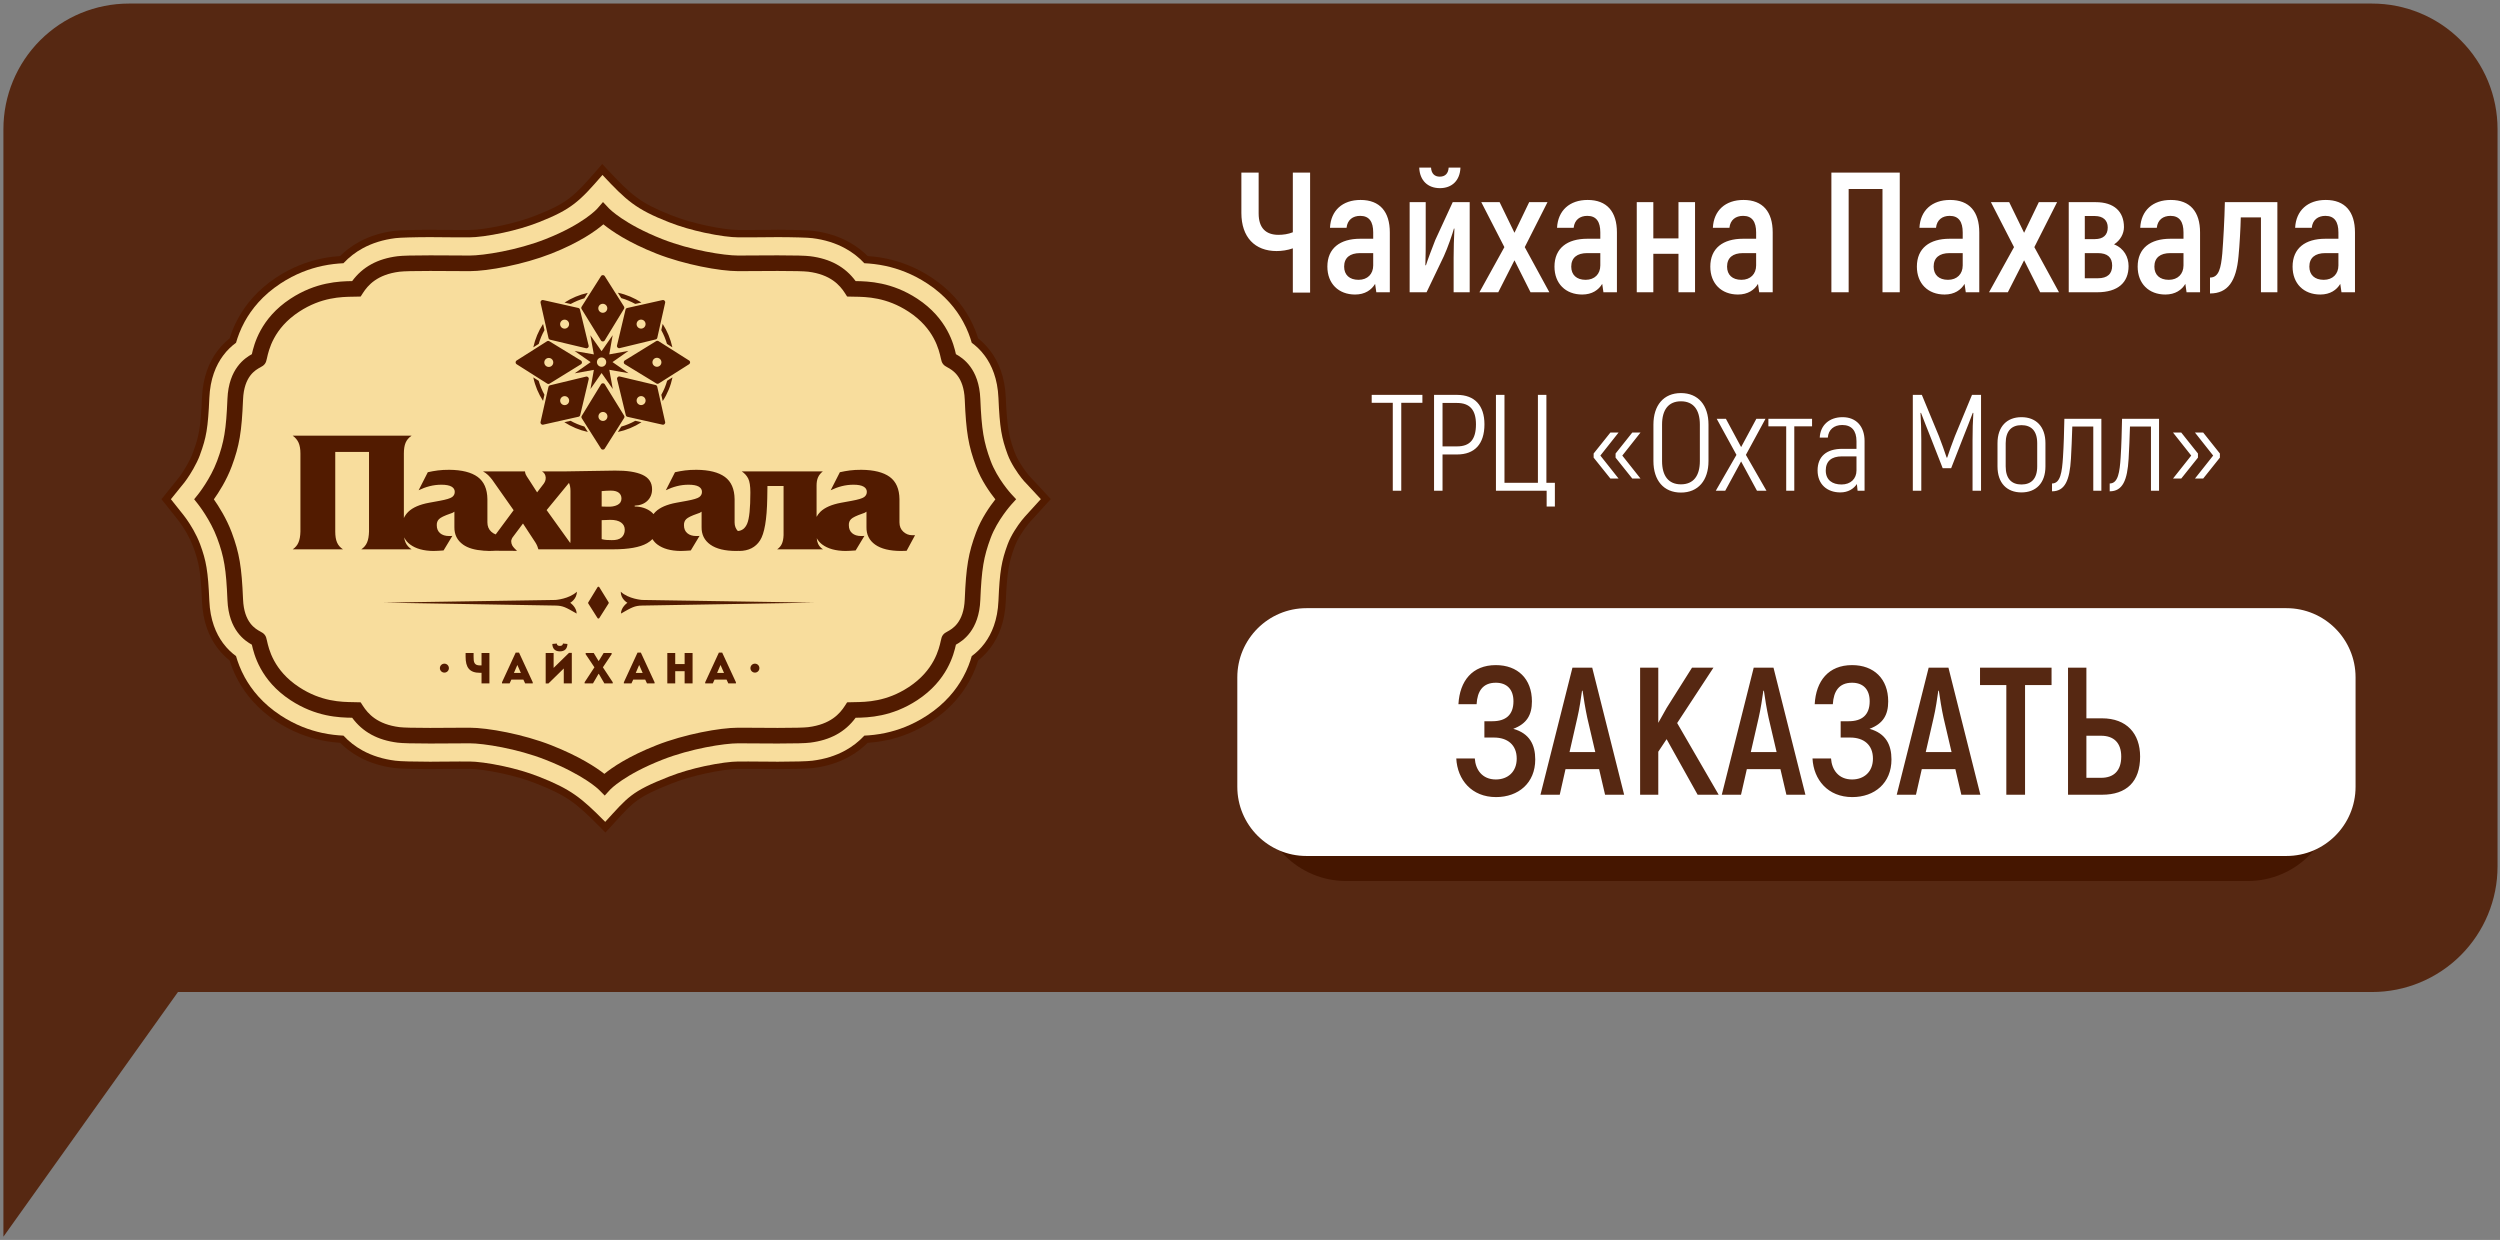
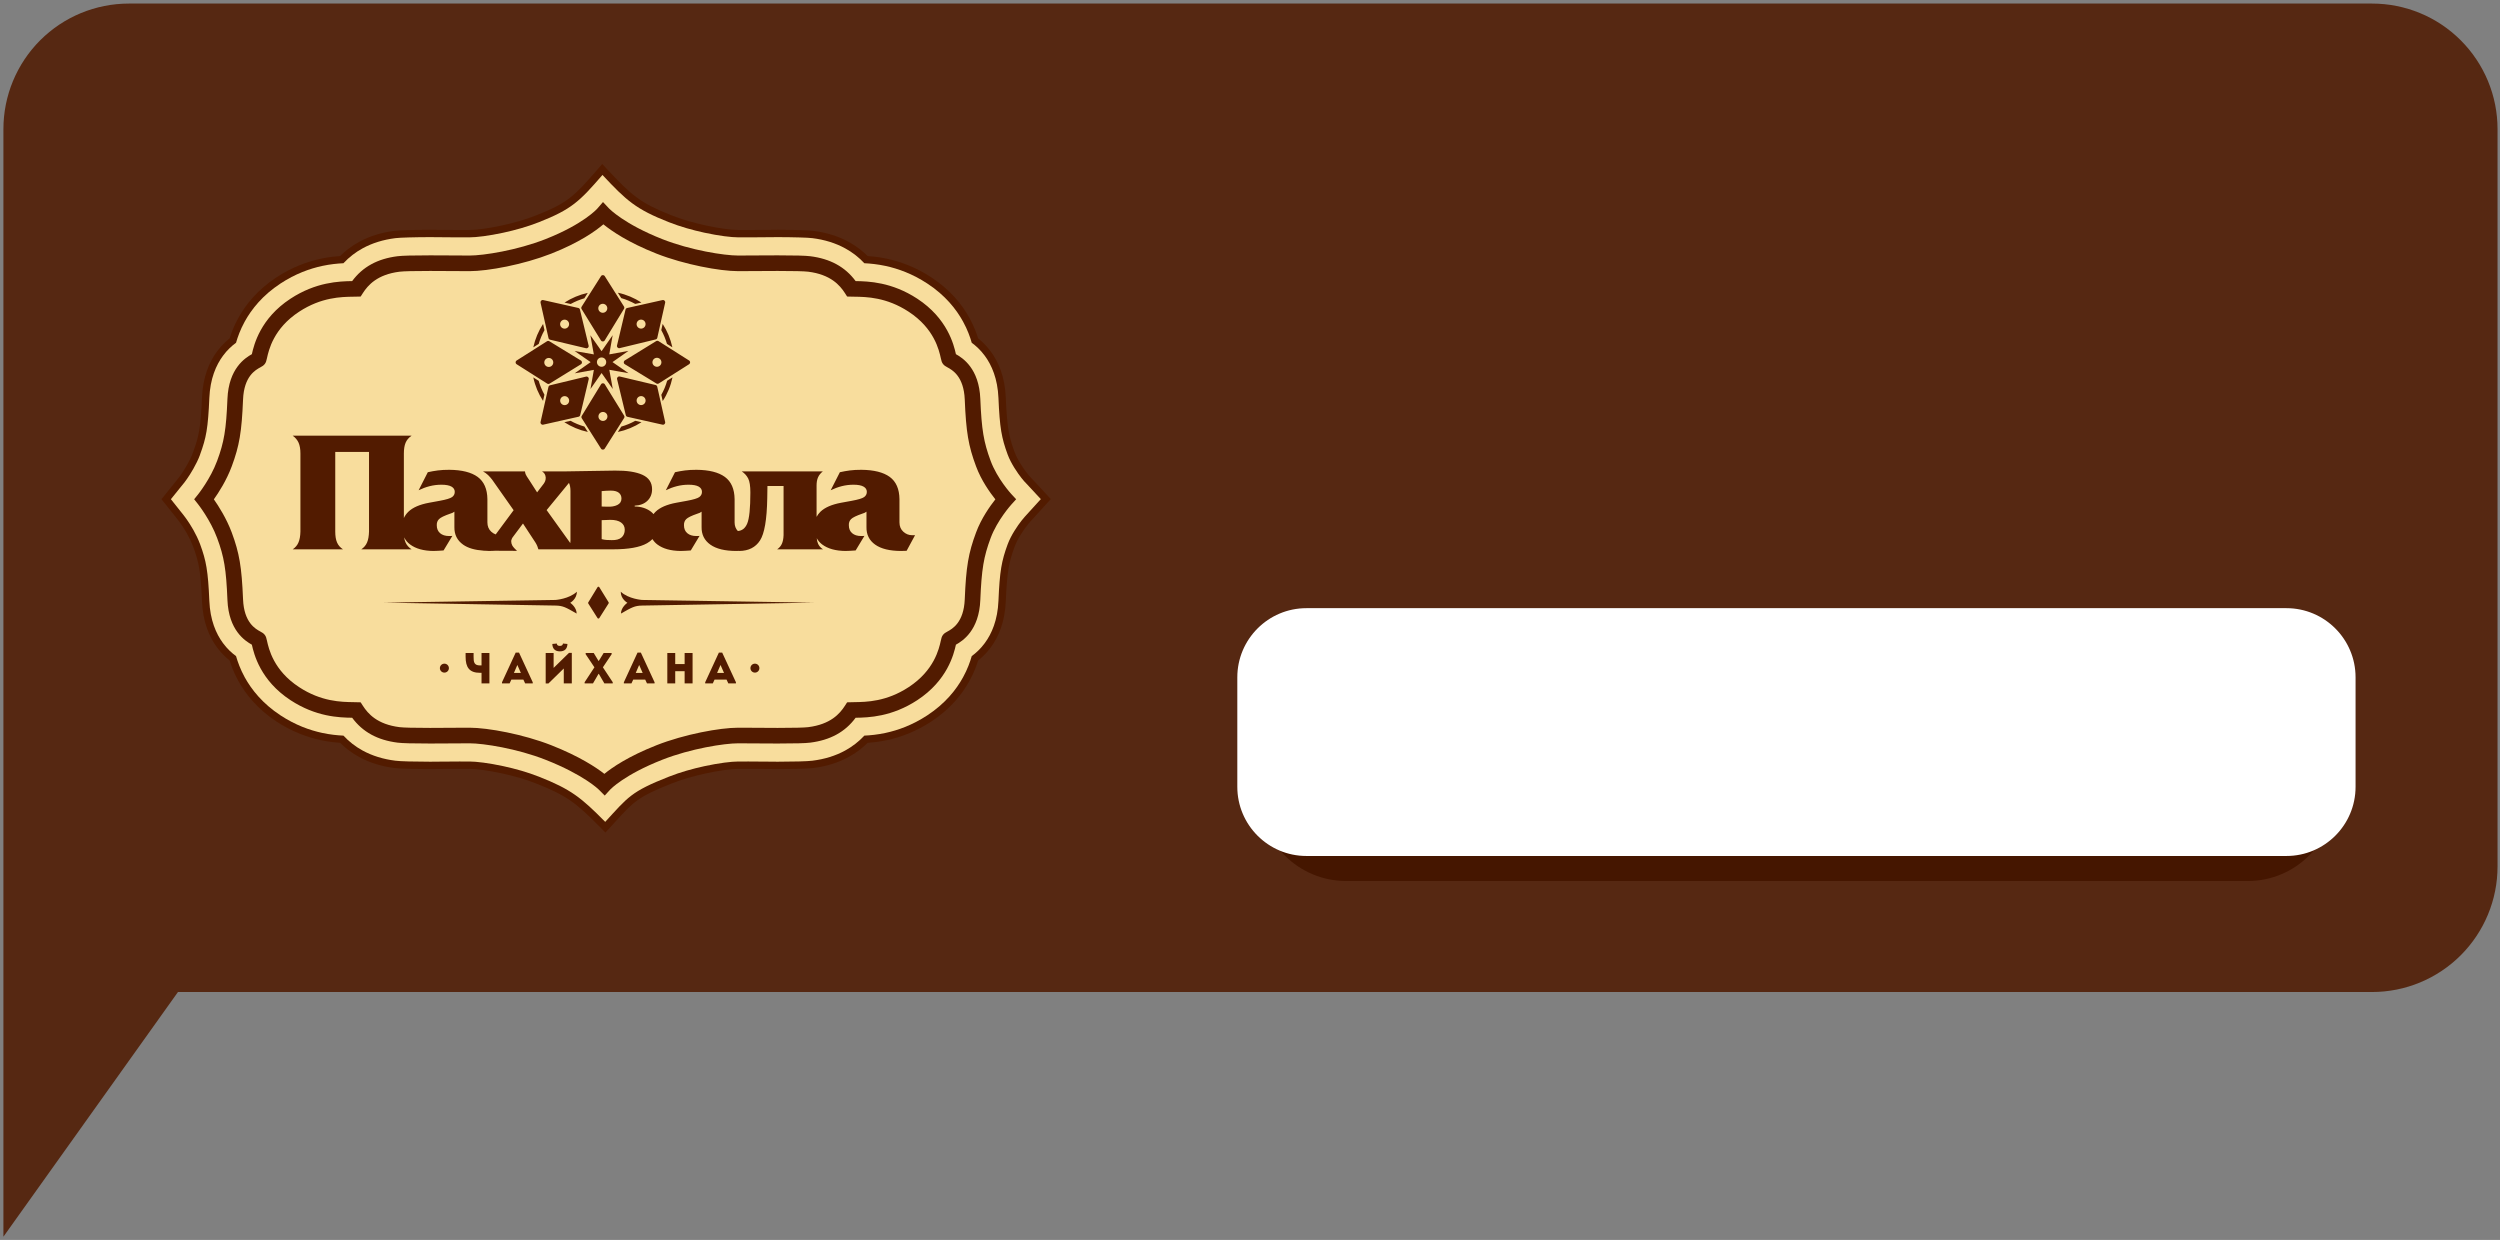
<svg xmlns="http://www.w3.org/2000/svg" xmlns:ns1="http://www.serif.com/" width="100%" height="100%" viewBox="0 0 498 247" xml:space="preserve" style="fill-rule:evenodd;clip-rule:evenodd;stroke-linejoin:round;stroke-miterlimit:2;">
  <rect x="0" y="0" width="498" height="247" fill="#808080" stroke="none" />
  <g transform="matrix(1,0,0,1,-1028,-1171)">
    <g id="_5_1" ns1:id="5_1" transform="matrix(1,0,0,1,867.301,1106.22)">
      <g transform="matrix(1,0,0,1,-867.301,-1143.04)">
        <g id="BG">
          <path d="M1028.68,1233.53C1028.68,1226.9 1031.32,1220.54 1036,1215.85C1040.69,1211.16 1047.05,1208.53 1053.68,1208.53L1500.51,1208.53C1507.14,1208.53 1513.5,1211.16 1518.18,1215.85C1522.87,1220.54 1525.51,1226.9 1525.51,1233.53L1525.51,1380.43C1525.51,1387.06 1522.87,1393.42 1518.18,1398.11C1513.5,1402.79 1507.14,1405.43 1500.51,1405.43L1063.45,1405.43L1028.68,1454.17L1028.68,1233.53Z" style="fill:rgb(86,40,18);" />
        </g>
      </g>
      <g id="Слой-1" ns1:id="Слой 1" transform="matrix(0.431,0,0,0.431,178.491,94.53)">
        <g transform="matrix(1,0,0,1,269.081,292.028)">
          <path d="M0,-261.532C2.437,-260.578 4.972,-259.722 7.499,-258.974C10.292,-258.154 13.146,-257.432 15.925,-256.834C19.072,-256.155 21.953,-255.647 24.387,-255.316C27.046,-254.944 29.271,-254.764 30.805,-254.764C34.824,-254.764 35.449,-254.757 35.62,-254.746L35.66,-254.746L35.687,-254.764L35.703,-254.764L35.703,-254.746L37.414,-254.761L38.055,-254.764C40.729,-254.786 43.312,-254.801 45.285,-254.821C48.167,-254.844 47.874,-254.864 49.066,-254.864C50.097,-254.864 51.76,-254.846 54.064,-254.817C55.759,-254.793 57.405,-254.761 59.03,-254.714C60.654,-254.669 61.929,-254.622 62.867,-254.579C64.037,-254.504 64.907,-254.442 65.506,-254.363C68.514,-253.997 71.378,-253.38 74.118,-252.525C76.859,-251.682 79.452,-250.594 81.874,-249.259C83.717,-248.253 85.449,-247.12 87.057,-245.878C88.329,-244.894 89.516,-243.839 90.649,-242.712C91.76,-242.636 92.925,-242.539 94.087,-242.397C95.813,-242.191 97.664,-241.897 99.614,-241.469C102.681,-240.815 105.965,-239.852 109.411,-238.467C112.867,-237.069 116.438,-235.257 120.059,-232.874C124.477,-229.979 128.052,-226.814 130.938,-223.611C133.832,-220.399 136.036,-217.145 137.729,-214.07C138.829,-212.053 139.711,-210.136 140.408,-208.39C140.935,-207.055 141.364,-205.807 141.716,-204.656C142.502,-204.048 143.305,-203.349 144.097,-202.569C145.241,-201.466 146.407,-200.173 147.523,-198.649C149.312,-196.237 150.963,-193.285 152.229,-189.706C153.456,-186.191 154.307,-182.052 154.503,-177.195C154.622,-174.007 154.791,-171.213 155.005,-168.595C155.206,-166.141 155.453,-164.078 155.753,-162.231C156.052,-160.46 156.414,-158.848 156.859,-157.249C157.327,-155.596 157.874,-153.95 158.551,-152.137L158.563,-152.137C158.893,-151.226 159.293,-150.36 159.709,-149.531C160.205,-148.546 160.782,-147.555 161.373,-146.602C162.151,-145.348 162.885,-144.278 163.525,-143.416C164.284,-142.369 164.869,-141.647 165.218,-141.235L165.258,-141.215L165.661,-140.771L167.921,-138.347L173.175,-132.685L175.29,-130.39L173.194,-128.077L168.005,-122.365L165.777,-119.919L165.702,-119.835C165.686,-119.812 164.781,-118.813 163.513,-117.077C162.835,-116.149 162.094,-115.071 161.383,-113.917C160.791,-112.98 160.226,-111.991 159.729,-110.985C159.293,-110.11 158.889,-109.218 158.551,-108.313C157.874,-106.505 157.327,-104.845 156.859,-103.204L156.859,-103.198C156.414,-101.577 156.052,-99.967 155.753,-98.217C155.453,-96.377 155.206,-94.309 155.005,-91.85C154.791,-89.243 154.622,-86.447 154.503,-83.261C154.307,-78.398 153.456,-74.26 152.229,-70.735C150.963,-67.16 149.312,-64.219 147.523,-61.795C146.407,-60.277 145.241,-58.981 144.097,-57.882C143.283,-57.081 142.481,-56.392 141.712,-55.784C141.364,-54.637 140.928,-53.39 140.408,-52.064C139.711,-50.316 138.829,-48.403 137.729,-46.379C136.036,-43.312 133.832,-40.052 130.938,-36.847C128.052,-33.637 124.477,-30.468 120.059,-27.57C116.438,-25.197 112.867,-23.376 109.411,-21.986C105.965,-20.593 102.681,-19.634 99.614,-18.973C97.648,-18.559 95.813,-18.26 94.087,-18.054C92.925,-17.918 91.76,-17.814 90.653,-17.734C89.505,-16.595 88.317,-15.544 87.07,-14.577C85.486,-13.344 83.755,-12.213 81.874,-11.189C79.452,-9.853 76.859,-8.765 74.126,-7.923C71.378,-7.072 68.514,-6.454 65.506,-6.089C64.91,-6.011 64.037,-5.946 62.86,-5.872C61.901,-5.824 60.622,-5.777 59.03,-5.731C57.397,-5.697 55.743,-5.653 54.046,-5.639C51.729,-5.608 50.065,-5.592 49.066,-5.592C48.602,-5.592 48.133,-5.592 47.305,-5.612C46.827,-5.628 46.08,-5.639 43.061,-5.653C41.452,-5.666 39.88,-5.675 38.384,-5.688L37.414,-5.697L35.55,-5.709L35.391,-5.709C35.096,-5.706 34.183,-5.688 30.805,-5.688C29.271,-5.688 27.046,-5.505 24.387,-5.139C21.953,-4.803 19.072,-4.302 15.925,-3.617C13.146,-3.014 10.275,-2.3 7.486,-1.476C4.972,-0.727 2.437,0.127 0,1.089C-15.409,7.153 -17.713,9.675 -25.732,18.469C-26.412,19.224 -27.147,20.021 -28.136,21.103L-30.566,23.73L-33.07,21.181C-38.495,15.697 -42.343,12.037 -46.533,9.103C-50.705,6.205 -55.383,3.896 -62.5,1.089C-64.944,0.127 -67.474,-0.727 -69.986,-1.476C-72.784,-2.3 -75.653,-3.009 -78.422,-3.617C-81.587,-4.302 -84.461,-4.803 -86.898,-5.139C-89.557,-5.505 -91.786,-5.688 -93.312,-5.688C-96.72,-5.688 -97.601,-5.706 -97.888,-5.709L-98.042,-5.709L-99.919,-5.697L-100.897,-5.688C-102.394,-5.675 -103.963,-5.666 -105.574,-5.653C-108.604,-5.639 -109.335,-5.628 -109.82,-5.612C-110.653,-5.592 -111.115,-5.592 -111.579,-5.592C-112.578,-5.592 -114.244,-5.608 -116.562,-5.639C-118.253,-5.653 -119.906,-5.697 -121.541,-5.731C-123.131,-5.777 -124.401,-5.824 -125.362,-5.872C-126.545,-5.946 -127.419,-6.011 -128.009,-6.089C-131.016,-6.454 -133.893,-7.072 -136.632,-7.923C-139.374,-8.765 -141.956,-9.853 -144.391,-11.189C-146.23,-12.192 -147.962,-13.329 -149.566,-14.577C-150.841,-15.56 -152.024,-16.613 -153.159,-17.734C-154.267,-17.814 -155.434,-17.918 -156.602,-18.054C-158.32,-18.26 -160.172,-18.559 -162.124,-18.973C-165.19,-19.634 -168.489,-20.593 -171.923,-21.986C-175.383,-23.376 -178.963,-25.197 -182.565,-27.57C-186.988,-30.468 -190.563,-33.637 -193.447,-36.847C-196.332,-40.052 -198.534,-43.315 -200.231,-46.384C-201.35,-48.403 -202.228,-50.316 -202.918,-52.074C-203.44,-53.402 -203.876,-54.653 -204.224,-55.8C-205.008,-56.41 -205.809,-57.102 -206.612,-57.882C-207.749,-58.981 -208.916,-60.277 -210.035,-61.795C-211.825,-64.219 -213.47,-67.16 -214.728,-70.735C-215.964,-74.26 -216.809,-78.398 -217.016,-83.261C-217.147,-86.469 -217.304,-89.269 -217.523,-91.868C-217.716,-94.303 -217.96,-96.362 -218.269,-98.217C-218.558,-99.996 -218.918,-101.608 -219.374,-103.204C-219.838,-104.855 -220.38,-106.505 -221.05,-108.313C-221.42,-109.291 -221.847,-110.294 -222.313,-111.29C-222.885,-112.476 -223.43,-113.533 -223.945,-114.451C-224.632,-115.671 -225.331,-116.78 -225.956,-117.732C-227.121,-119.495 -228.044,-120.68 -228.064,-120.704L-229.858,-122.958L-234.03,-128.214L-235.734,-130.341L-234.022,-132.458L-229.812,-137.688L-228.002,-139.94L-227.515,-140.557C-227.302,-140.837 -227.03,-141.213 -226.703,-141.678C-225.973,-142.749 -224.982,-144.259 -223.937,-146.111C-223.405,-147.028 -222.885,-148.019 -222.382,-149.05C-222.125,-149.583 -221.884,-150.119 -221.652,-150.651L-221.102,-152.137C-220.38,-154.065 -219.808,-155.766 -219.37,-157.338C-218.907,-158.956 -218.546,-160.553 -218.269,-162.231C-217.96,-164.082 -217.716,-166.149 -217.523,-168.589C-217.304,-171.19 -217.147,-173.987 -217.016,-177.195C-216.809,-182.052 -215.964,-186.195 -214.728,-189.713C-213.47,-193.299 -211.825,-196.243 -210.035,-198.649C-208.916,-200.173 -207.749,-201.473 -206.612,-202.569C-205.809,-203.349 -205.008,-204.048 -204.224,-204.656C-203.876,-205.802 -203.44,-207.055 -202.918,-208.384C-202.228,-210.136 -201.35,-212.046 -200.231,-214.07C-198.534,-217.145 -196.332,-220.399 -193.447,-223.611C-190.563,-226.814 -186.988,-229.979 -182.565,-232.874C-178.963,-235.257 -175.383,-237.069 -171.923,-238.467C-168.48,-239.852 -165.19,-240.815 -162.124,-241.469C-160.172,-241.897 -158.32,-242.191 -156.602,-242.397C-155.434,-242.539 -154.267,-242.636 -153.159,-242.712C-152.024,-243.839 -150.841,-244.894 -149.566,-245.878C-147.962,-247.12 -146.23,-248.253 -144.391,-249.259C-141.962,-250.594 -139.374,-251.682 -136.632,-252.525C-133.893,-253.38 -131.016,-253.997 -128.009,-254.363C-127.413,-254.442 -126.545,-254.511 -125.381,-254.579C-124.433,-254.622 -123.15,-254.669 -121.541,-254.714C-119.911,-254.761 -118.264,-254.793 -116.566,-254.817C-114.268,-254.846 -112.607,-254.864 -111.577,-254.864C-110.395,-254.864 -110.675,-254.844 -107.8,-254.821C-105.824,-254.801 -103.244,-254.786 -100.569,-254.764L-99.919,-254.761L-98.209,-254.746L-98.209,-254.764L-98.183,-254.764L-98.168,-254.746L-98.109,-254.746C-97.965,-254.757 -97.304,-254.764 -93.312,-254.764C-91.786,-254.764 -89.557,-254.944 -86.885,-255.316C-84.451,-255.647 -81.58,-256.155 -78.422,-256.834C-75.653,-257.432 -72.784,-258.154 -70.001,-258.974C-67.474,-259.722 -64.944,-260.578 -62.5,-261.532C-55.244,-264.391 -50.795,-266.672 -46.967,-269.626C-43.089,-272.623 -39.644,-276.469 -34.488,-282.421L-32.021,-285.262L-29.439,-282.512C-24.025,-276.729 -20.283,-272.887 -16.098,-269.81C-11.988,-266.783 -7.316,-264.421 0,-261.532M5.571,-252.45C2.829,-253.262 0.112,-254.173 -2.474,-255.196C-10.385,-258.305 -15.492,-260.919 -20.126,-264.329C-23.968,-267.161 -27.41,-270.497 -31.813,-275.134C-35.958,-270.421 -39.138,-267.079 -42.808,-264.24C-47.218,-260.836 -52.151,-258.295 -60.029,-255.196C-62.616,-254.173 -65.341,-253.262 -68.071,-252.45C-71.13,-251.545 -74.14,-250.795 -76.997,-250.173C-80.197,-249.476 -83.269,-248.95 -85.986,-248.578C-89.036,-248.155 -91.57,-247.946 -93.312,-247.946C-98.221,-247.946 -97.914,-247.952 -97.958,-247.952L-98.183,-247.952L-98.183,-247.944L-98.209,-247.944L-98.221,-247.952L-99.947,-247.964L-100.596,-247.964C-103.46,-247.989 -105.941,-248.011 -107.862,-248.025C-108.875,-248.038 -109.52,-248.038 -111.577,-248.038C-113.862,-248.038 -115.508,-248.038 -116.487,-248.018C-118.078,-248 -119.706,-247.964 -121.378,-247.925C-122.721,-247.89 -123.921,-247.833 -125.01,-247.779C-125.884,-247.725 -126.607,-247.673 -127.187,-247.596C-129.851,-247.274 -132.328,-246.747 -134.63,-246.029C-136.945,-245.315 -139.104,-244.4 -141.143,-243.298C-142.64,-242.467 -144.065,-241.537 -145.404,-240.493C-146.726,-239.469 -147.97,-238.329 -149.132,-237.075L-150.08,-236.067L-151.475,-235.999C-152.746,-235.938 -154.179,-235.821 -155.804,-235.625C-157.359,-235.438 -159.006,-235.18 -160.721,-234.812C-163.435,-234.223 -166.352,-233.375 -169.398,-232.15C-172.414,-230.925 -175.58,-229.31 -178.839,-227.177C-182.738,-224.622 -185.869,-221.854 -188.38,-219.059C-190.902,-216.266 -192.803,-213.448 -194.266,-210.794C-195.209,-209.095 -195.963,-207.43 -196.572,-205.882C-197.186,-204.329 -197.647,-202.925 -197.992,-201.696L-198.319,-200.587L-199.276,-199.885C-200.075,-199.303 -200.952,-198.586 -201.87,-197.703C-202.773,-196.821 -203.693,-195.798 -204.569,-194.606C-205.988,-192.694 -207.303,-190.343 -208.309,-187.475C-209.338,-184.54 -210.056,-181.056 -210.223,-176.924C-210.37,-173.377 -210.528,-170.46 -210.722,-168.052C-210.936,-165.475 -211.2,-163.218 -211.549,-161.114C-211.871,-159.176 -212.282,-157.359 -212.82,-155.505C-213.047,-154.668 -213.298,-153.833 -213.573,-152.994L-213.5,-152.963L-214.69,-149.756C-215.164,-148.479 -215.696,-147.248 -216.263,-146.097C-216.809,-144.937 -217.417,-143.81 -218.021,-142.749C-219.188,-140.712 -220.291,-139.023 -221.117,-137.813C-221.934,-136.631 -222.558,-135.836 -222.672,-135.689L-224.804,-132.991L-224.842,-133.02L-227.021,-130.316L-224.539,-127.193L-222.746,-124.939C-222.721,-124.908 -221.708,-123.626 -220.291,-121.464C-219.597,-120.427 -218.829,-119.184 -218.039,-117.775C-217.372,-116.609 -216.729,-115.397 -216.174,-114.192C-215.649,-113.11 -215.146,-111.928 -214.69,-110.68C-213.937,-108.659 -213.326,-106.838 -212.82,-105.017C-212.295,-103.148 -211.886,-101.313 -211.549,-99.337C-211.2,-97.227 -210.936,-94.974 -210.722,-92.407C-210.528,-89.989 -210.37,-87.07 -210.223,-83.515C-210.056,-79.396 -209.338,-75.916 -208.309,-72.979C-207.303,-70.102 -205.988,-67.758 -204.569,-65.846C-203.693,-64.658 -202.773,-63.624 -201.87,-62.751C-200.952,-61.868 -200.075,-61.152 -199.276,-60.569L-198.319,-59.865L-197.992,-58.753C-197.642,-57.53 -197.186,-56.124 -196.572,-54.572C-195.963,-53.027 -195.209,-51.361 -194.266,-49.657C-192.803,-47.014 -190.902,-44.196 -188.38,-41.396C-185.869,-38.604 -182.738,-35.824 -178.839,-33.274C-175.582,-31.134 -172.414,-29.522 -169.398,-28.3C-166.352,-27.077 -163.435,-26.224 -160.721,-25.637C-159.006,-25.271 -157.359,-25.009 -155.804,-24.825C-154.179,-24.63 -152.746,-24.518 -151.475,-24.459L-150.08,-24.386L-149.132,-23.37C-147.97,-22.121 -146.726,-20.977 -145.404,-19.96C-144.065,-18.909 -142.64,-17.974 -141.143,-17.154C-139.104,-16.042 -136.945,-15.137 -134.63,-14.42C-132.328,-13.706 -129.851,-13.184 -127.187,-12.847C-126.6,-12.777 -125.884,-12.713 -125.026,-12.671C-123.944,-12.615 -122.742,-12.563 -121.378,-12.535C-119.694,-12.479 -118.066,-12.454 -116.479,-12.43C-115.515,-12.416 -113.888,-12.416 -111.579,-12.416C-109.82,-12.416 -109.997,-12.406 -109.927,-12.406C-109.456,-12.416 -108.736,-12.43 -105.596,-12.454C-103.99,-12.459 -102.416,-12.469 -100.932,-12.479L-99.947,-12.492L-98.074,-12.498L-97.795,-12.498C-97.718,-12.498 -98.007,-12.508 -93.312,-12.508C-91.57,-12.508 -89.036,-12.299 -85.992,-11.881C-83.274,-11.501 -80.197,-10.969 -76.997,-10.275C-74.14,-9.659 -71.13,-8.904 -68.071,-7.997C-65.333,-7.184 -62.616,-6.267 -60.029,-5.252C-52.412,-2.251 -47.336,0.27 -42.646,3.543C-38.711,6.289 -35.183,9.483 -30.757,13.875C-21.908,4.179 -19.368,1.393 -2.474,-5.252C0.112,-6.267 2.824,-7.184 5.571,-7.997C8.625,-8.904 11.639,-9.659 14.484,-10.275C17.689,-10.969 20.765,-11.501 23.481,-11.881C26.535,-12.299 29.076,-12.508 30.805,-12.508C35.506,-12.508 35.209,-12.498 35.29,-12.498L35.568,-12.498L37.441,-12.492L38.415,-12.479C39.903,-12.469 41.475,-12.459 43.083,-12.454C46.222,-12.43 46.942,-12.416 47.419,-12.406C47.481,-12.406 47.305,-12.416 49.066,-12.416C51.379,-12.416 52.997,-12.416 53.967,-12.43C55.563,-12.454 57.191,-12.479 58.874,-12.535C60.232,-12.563 61.437,-12.615 62.515,-12.671C63.371,-12.713 64.092,-12.777 64.682,-12.847C67.343,-13.184 69.824,-13.706 72.123,-14.42C74.437,-15.137 76.602,-16.042 78.625,-17.154C80.103,-17.968 81.521,-18.897 82.894,-19.96C84.244,-21.009 85.486,-22.145 86.635,-23.37L87.569,-24.386L88.962,-24.459C90.231,-24.518 91.672,-24.63 93.296,-24.825C94.854,-25.009 96.494,-25.271 98.205,-25.637C100.925,-26.224 103.845,-27.077 106.883,-28.3C109.901,-29.522 113.072,-31.134 116.329,-33.274C120.22,-35.824 123.349,-38.604 125.873,-41.396C128.387,-44.196 130.296,-47.004 131.759,-49.65C132.696,-51.361 133.452,-53.018 134.071,-54.572C134.683,-56.124 135.143,-57.53 135.483,-58.753L135.804,-59.881L136.762,-60.575C137.607,-61.181 138.482,-61.907 139.362,-62.751C140.257,-63.624 141.185,-64.658 142.064,-65.846C143.479,-67.758 144.789,-70.11 145.792,-72.982C146.833,-75.916 147.534,-79.396 147.708,-83.515C147.852,-87.087 148.015,-90.009 148.207,-92.411C148.429,-94.97 148.698,-97.214 149.037,-99.337C149.384,-101.34 149.794,-103.176 150.312,-105.029C150.816,-106.838 151.435,-108.673 152.184,-110.68C152.601,-111.807 153.108,-112.936 153.654,-114.017C154.271,-115.248 154.931,-116.42 155.585,-117.483C156.467,-118.9 157.307,-120.112 158.029,-121.096C159.512,-123.129 160.668,-124.412 160.698,-124.444L160.741,-124.497L160.741,-124.499L162.976,-126.945L166.056,-130.341L162.935,-133.705L161.097,-135.689L161.061,-135.708L160.633,-136.164C160.603,-136.193 159.459,-137.451 158.034,-139.394C157.291,-140.402 156.454,-141.616 155.585,-143.004C154.927,-144.082 154.254,-145.236 153.627,-146.473C153.071,-147.582 152.567,-148.694 152.16,-149.764L152.172,-149.771C151.435,-151.784 150.816,-153.615 150.312,-155.433C149.794,-157.295 149.377,-159.138 149.037,-161.114C148.698,-163.234 148.429,-165.475 148.207,-168.036C148.015,-170.442 147.852,-173.361 147.708,-176.924C147.534,-181.056 146.833,-184.54 145.792,-187.475C144.789,-190.343 143.479,-192.686 142.064,-194.606C141.185,-195.792 140.257,-196.821 139.362,-197.703C138.445,-198.586 137.571,-199.303 136.762,-199.885L135.804,-200.587L135.483,-201.702C135.143,-202.925 134.683,-204.329 134.071,-205.882C133.452,-207.43 132.696,-209.095 131.759,-210.794C130.296,-213.448 128.387,-216.266 125.873,-219.059C123.349,-221.854 120.22,-224.622 116.329,-227.177C113.075,-229.31 109.901,-230.925 106.883,-232.15C103.845,-233.375 100.925,-234.223 98.205,-234.812C96.494,-235.18 94.854,-235.438 93.296,-235.625C91.672,-235.821 90.231,-235.938 88.962,-235.999L87.569,-236.067L86.635,-237.075C85.462,-238.329 84.22,-239.469 82.897,-240.493C81.555,-241.537 80.135,-242.467 78.625,-243.298C76.596,-244.4 74.437,-245.315 72.123,-246.029C69.824,-246.747 67.343,-247.274 64.682,-247.596C64.097,-247.673 63.376,-247.725 62.496,-247.779C61.41,-247.833 60.206,-247.89 58.874,-247.925C57.197,-247.964 55.571,-248 53.985,-248.018C52.994,-248.038 51.363,-248.038 49.066,-248.038C47.014,-248.038 46.364,-248.038 45.343,-248.025C43.421,-248.011 40.95,-247.989 38.083,-247.964L37.441,-247.964L35.718,-247.952L35.703,-247.944L35.687,-247.944L35.687,-247.952L35.442,-247.952C35.405,-247.952 35.6,-247.946 30.805,-247.946C29.076,-247.946 26.535,-248.155 23.481,-248.57C20.765,-248.95 17.689,-249.476 14.484,-250.173C11.639,-250.795 8.629,-251.545 5.571,-252.45" style="fill:rgb(82,27,0);fill-rule:nonzero;" />
        </g>
        <g transform="matrix(1,0,0,1,267.848,289.005)">
          <path d="M0,-255.349C5.292,-253.254 11.089,-251.64 16.433,-250.483C23.145,-249.029 28.93,-248.337 32.038,-248.337C38.057,-248.337 36.358,-248.323 36.937,-248.328L38.657,-248.337L39.293,-248.342C44.844,-248.38 49.431,-248.431 50.3,-248.431C53.623,-248.431 56.884,-248.386 60.187,-248.293C63.135,-248.214 65.15,-248.107 66.324,-247.964C71.994,-247.253 77.02,-245.693 81.481,-243.255C84.84,-241.423 87.782,-239.13 90.353,-236.374C93.16,-236.232 96.475,-235.91 100.142,-235.122C105.935,-233.87 112.556,-231.51 119.429,-227.007C127.751,-221.552 132.829,-215.137 135.971,-209.411C138.024,-205.685 139.237,-202.263 139.988,-199.611C141.865,-198.241 144.021,-196.325 146.022,-193.603C149.215,-189.278 151.968,-183.024 152.34,-174.034C152.625,-167.292 152.975,-162.613 153.634,-158.647C154.27,-154.901 155.182,-151.755 156.598,-147.931C157.381,-145.802 158.54,-143.686 159.716,-141.78C162.165,-137.84 164.322,-135.499 164.338,-135.469L164.41,-135.424L166.662,-133.002L171.911,-127.347L166.719,-121.631L164.494,-119.179L164.431,-119.115C164.397,-119.075 162.079,-116.507 159.721,-112.674C158.561,-110.794 157.407,-108.65 156.598,-106.47C155.182,-102.652 154.27,-99.507 153.634,-95.76C152.975,-91.801 152.625,-87.12 152.34,-80.371C151.968,-71.383 149.215,-65.126 146.022,-60.804C144.021,-58.087 141.865,-56.164 139.988,-54.794C139.237,-52.141 138.024,-48.727 135.971,-44.995C132.829,-39.276 127.751,-32.853 119.429,-27.4C112.556,-22.892 105.935,-20.533 100.142,-19.287C96.475,-18.496 93.16,-18.174 90.359,-18.038C87.782,-15.272 84.84,-12.986 81.481,-11.145C77.032,-8.706 71.994,-7.153 66.324,-6.446C65.138,-6.297 63.135,-6.187 60.187,-6.105C56.874,-6.021 53.614,-5.981 50.3,-5.981C47.791,-5.981 49.839,-6.002 44.311,-6.032C42.342,-6.041 40.423,-6.055 38.657,-6.063L36.797,-6.081C36.175,-6.084 37.703,-6.075 32.038,-6.075C28.93,-6.075 23.145,-5.37 16.433,-3.92C11.089,-2.767 5.292,-1.149 0,0.943C-17.588,7.862 -18.893,10.39 -29.412,21.824C-40.514,10.583 -45.3,6.744 -60.031,0.943C-65.334,-1.149 -71.126,-2.767 -76.481,-3.92C-83.188,-5.37 -88.972,-6.075 -92.078,-6.075C-97.734,-6.075 -96.223,-6.084 -96.825,-6.081L-98.7,-6.063C-100.465,-6.055 -102.388,-6.041 -104.352,-6.032C-109.882,-6.002 -107.841,-5.981 -110.346,-5.981C-113.655,-5.981 -116.905,-6.021 -120.229,-6.105C-123.175,-6.187 -125.188,-6.297 -126.362,-6.446C-132.033,-7.153 -137.064,-8.706 -141.531,-11.145C-144.882,-12.983 -147.822,-15.272 -150.403,-18.038C-153.21,-18.174 -156.517,-18.496 -160.198,-19.287C-165.98,-20.533 -172.602,-22.892 -179.471,-27.4C-187.784,-32.853 -192.86,-39.276 -196.019,-44.998C-198.06,-48.727 -199.275,-52.141 -200.039,-54.801C-201.914,-56.164 -204.071,-58.087 -206.069,-60.804C-209.259,-65.126 -212.01,-71.383 -212.378,-80.371C-212.667,-87.12 -213.022,-91.801 -213.68,-95.76C-214.296,-99.507 -215.22,-102.652 -216.633,-106.47C-217.526,-108.86 -218.646,-111.131 -219.754,-113.096C-221.953,-116.988 -224.136,-119.757 -224.172,-119.798L-225.966,-122.054L-230.142,-127.309L-225.934,-132.532L-224.115,-134.778L-224.098,-134.769C-223.902,-135.017 -221.953,-137.516 -219.745,-141.409C-218.621,-143.389 -217.486,-145.633 -216.646,-147.917L-216.666,-147.931C-215.208,-151.862 -214.287,-155.015 -213.68,-158.647C-213.022,-162.613 -212.667,-167.285 -212.378,-174.034C-212.01,-183.032 -209.259,-189.278 -206.069,-193.603C-204.071,-196.325 -201.914,-198.241 -200.039,-199.611C-199.275,-202.263 -198.065,-205.685 -196.019,-209.411C-192.86,-215.137 -187.784,-221.552 -179.471,-227.007C-172.598,-231.51 -165.98,-233.87 -160.198,-235.122C-156.517,-235.91 -153.21,-236.232 -150.403,-236.37C-147.822,-239.13 -144.882,-241.423 -141.531,-243.255C-137.073,-245.693 -132.033,-247.253 -126.362,-247.964C-125.188,-248.107 -123.175,-248.214 -120.229,-248.293C-116.928,-248.386 -113.665,-248.431 -110.344,-248.431C-109.465,-248.431 -104.902,-248.38 -99.348,-248.342L-98.7,-248.337L-96.976,-248.328C-96.389,-248.323 -98.087,-248.337 -92.078,-248.337C-88.972,-248.337 -83.188,-249.029 -76.481,-250.483C-71.126,-251.64 -65.334,-253.254 -60.031,-255.349C-44.899,-261.306 -41.272,-264.953 -30.685,-277.173C-19.555,-265.275 -15.232,-261.336 0,-255.349" style="fill:rgb(248,221,157);fill-rule:nonzero;" />
        </g>
        <g transform="matrix(1,0,0,1,175.769,55.715)">
          <path d="M0,211.592C8.433,211.592 24.858,214.62 37.747,219.69C50.921,224.884 58.615,230.054 62.279,232.924C65.829,230.003 73.279,224.855 86.372,219.69C99.248,214.62 115.669,211.592 124.116,211.592C125.798,211.592 128.149,211.611 130.82,211.621C134.341,211.656 138.445,211.683 142.378,211.683C149.89,211.683 154.636,211.563 156.489,211.335C166.824,210.049 171.121,205.094 173.446,201.466L174.477,199.858L176.379,199.815C176.84,199.797 177.341,199.791 177.867,199.78C183.403,199.698 192.654,199.582 202.948,192.822C214.741,185.087 216.946,175.131 217.776,171.373C218.03,170.194 218.207,169.472 218.758,168.726C219.33,167.96 220.036,167.577 220.8,167.161C223.067,165.93 228.386,163.034 228.839,152.295C229.454,137.245 230.52,130.883 234.064,121.376C236.474,114.861 240.535,109.153 242.989,106.047C240.528,102.972 236.474,97.309 234.064,90.792C230.52,81.306 229.454,74.935 228.839,59.884C228.386,49.131 223.067,46.245 220.8,45.017C220.036,44.601 219.33,44.213 218.758,43.442C218.207,42.696 218.03,41.982 217.776,40.801C216.946,37.048 214.741,27.085 202.948,19.349C192.654,12.595 183.403,12.466 177.867,12.39C177.341,12.386 176.84,12.37 176.379,12.359L174.477,12.316L173.446,10.708C171.121,7.085 166.824,2.126 156.489,0.835C154.636,0.607 149.881,0.491 142.378,0.491C138.445,0.491 134.341,0.513 130.82,0.546C128.149,0.564 125.798,0.581 124.116,0.581C115.669,0.581 99.248,-2.453 86.372,-7.518C73.231,-12.698 65.525,-18.046 61.82,-21.061C58.243,-18.001 50.802,-12.661 37.747,-7.518C24.858,-2.453 8.433,0.581 0,0.581C-1.689,0.581 -4.03,0.564 -6.709,0.546C-10.236,0.513 -14.329,0.491 -18.266,0.491C-25.772,0.491 -30.531,0.607 -32.376,0.835C-42.722,2.126 -46.997,7.085 -49.328,10.708L-50.359,12.316L-52.263,12.359C-52.73,12.37 -53.218,12.386 -53.759,12.39C-59.283,12.466 -68.543,12.595 -78.833,19.349C-90.619,27.079 -92.838,37.048 -93.662,40.796C-93.925,41.982 -94.091,42.701 -94.647,43.456C-95.216,44.213 -95.929,44.601 -96.682,45.017C-98.96,46.245 -104.274,49.131 -104.714,59.884C-105.34,74.935 -106.411,81.306 -109.941,90.792C-112.374,97.344 -116.058,103.037 -118.206,106.037C-116.076,109.07 -112.383,114.829 -109.941,121.376C-106.411,130.883 -105.34,137.245 -104.714,152.295C-104.274,163.034 -98.96,165.93 -96.682,167.165C-95.929,167.577 -95.216,167.96 -94.647,168.732C-94.091,169.472 -93.925,170.194 -93.662,171.381C-92.838,175.131 -90.619,185.099 -78.833,192.822C-68.543,199.582 -59.283,199.698 -53.759,199.78C-53.218,199.791 -52.73,199.797 -52.263,199.815L-50.359,199.858L-49.328,201.466C-46.997,205.094 -42.722,210.049 -32.376,211.335C-30.531,211.563 -25.772,211.683 -18.268,211.683C-14.337,211.683 -10.236,211.656 -6.709,211.621C-4.03,211.611 -1.689,211.592 0,211.592M49.567,148.736C49.567,152.177 46.498,153.86 46.498,153.86C46.498,153.86 49.459,155.853 49.468,158.838C44.473,155.982 43.179,155.204 39.726,155.143C36.27,155.078 -39.669,153.787 -39.669,153.787L39.726,152.543C39.726,152.543 46.003,152.099 49.567,148.736M69.842,148.736C69.842,152.177 72.923,153.86 72.923,153.86C72.923,153.86 69.959,155.853 69.945,158.838C74.949,155.982 76.25,155.204 79.683,155.143C83.132,155.078 159.077,153.787 159.077,153.787L79.683,152.543C79.683,152.543 73.421,152.099 69.842,148.736M115.96,182.593L114.377,186.284L117.583,186.284L115.96,182.593ZM118.745,189.349L113.208,189.349L112.395,191.113L108.876,191.113L108.876,190.595L115.197,176.892L116.738,176.892L123.085,190.595L123.085,191.113L119.567,191.113L118.745,189.349ZM103.044,191.113L99.371,191.113L99.371,185.483L95.027,185.483L95.027,191.113L91.37,191.113L91.37,177.07L95.027,177.07L95.027,182.168L99.371,182.168L99.371,177.07L103.044,177.07L103.044,191.113ZM78.361,182.593L76.78,186.284L79.983,186.284L78.361,182.593ZM81.154,189.349L75.618,189.349L74.798,191.113L71.285,191.113L71.285,190.595L77.6,176.892L79.146,176.892L85.483,190.595L85.483,191.113L81.972,191.113L81.154,189.349ZM59.58,186.701L57.019,191.113L53.153,191.113L53.153,190.568L57.68,183.675L53.631,177.619L53.631,177.07L57.361,177.07L59.58,180.729L59.692,180.729L61.939,177.07L65.642,177.07L65.642,177.619L61.597,183.675L66.146,190.568L66.146,191.113L62.279,191.113L59.715,186.701L59.58,186.701ZM40.285,172.689C39.577,172.727 38.896,172.803 38.221,172.885C38.289,175.131 39.54,176.309 41.719,176.309C43.938,176.309 45.139,175.131 45.213,172.885C44.541,172.803 43.855,172.727 43.156,172.689C43.034,173.521 42.496,173.784 41.677,173.784C40.833,173.784 40.349,173.423 40.285,172.689M36.439,191.137L35.156,191.137L35.156,177.07L38.824,177.07L38.824,183.951L45.919,177.013L47.23,177.013L47.23,191.113L43.516,191.113L43.516,184.22L36.439,191.137ZM22.058,182.593L20.474,186.284L23.682,186.284L22.058,182.593ZM24.838,189.349L19.3,189.349L18.484,191.113L14.965,191.113L14.965,190.595L21.288,176.892L22.84,176.892L29.173,190.595L29.173,191.113L25.666,191.113L24.838,189.349ZM5.504,191.113L5.504,186.221L4.786,186.221C-0.087,186.221 -1.86,183.738 -1.86,178.804L-1.86,177.07L1.832,177.07L1.832,178.804C1.832,181.189 2.019,182.809 4.799,182.809L5.504,182.809L5.504,177.07L9.153,177.07L9.153,191.113L5.504,191.113ZM53.82,49.317L37.176,53.333C36.802,53.426 36.514,53.719 36.426,54.105L32.784,70.318C32.624,71.051 33.27,71.696 33.996,71.536L50.337,67.871C50.724,67.787 51.019,67.492 51.11,67.111L55.041,50.535C55.224,49.798 54.556,49.131 53.82,49.317M41.848,60.423C41.848,59.276 42.778,58.344 43.921,58.344C45.072,58.344 46.003,59.276 46.003,60.423C46.003,61.569 45.072,62.501 43.921,62.501C42.778,62.501 41.848,61.569 41.848,60.423M51.437,41.89L36.841,32.976C36.502,32.777 36.091,32.777 35.754,32.989L21.722,41.884C21.089,42.279 21.089,43.196 21.722,43.595L35.864,52.564C36.196,52.772 36.611,52.772 36.948,52.571L51.437,43.626C52.094,43.234 52.084,42.287 51.437,41.89M34.507,42.771C34.507,41.626 35.439,40.695 36.593,40.695C37.731,40.695 38.661,41.626 38.661,42.771C38.661,43.927 37.731,44.857 36.593,44.857C35.439,44.857 34.507,43.927 34.507,42.771M68.153,50.506L72.179,67.145C72.268,67.524 72.568,67.817 72.952,67.903L89.154,71.536C89.888,71.696 90.542,71.051 90.374,70.318L86.715,53.977C86.629,53.592 86.334,53.299 85.954,53.207L69.385,49.271C68.643,49.101 67.981,49.771 68.153,50.506M77.183,60.405C77.183,59.256 78.119,58.325 79.261,58.325C80.406,58.325 81.335,59.256 81.335,60.405C81.335,61.55 80.406,62.482 79.261,62.482C78.119,62.482 77.183,61.55 77.183,60.405M60.74,52.883L51.821,67.48C51.617,67.817 51.617,68.227 51.83,68.563L60.729,82.604C61.116,83.238 62.043,83.238 62.446,82.604L71.403,68.456C71.617,68.129 71.617,67.707 71.414,67.379L62.474,52.875C62.07,52.232 61.124,52.232 60.74,52.883M59.537,67.731C59.537,66.585 60.47,65.655 61.62,65.655C62.766,65.655 63.696,66.585 63.696,67.731C63.696,68.883 62.766,69.808 61.62,69.808C60.47,69.808 59.537,68.883 59.537,67.731M62.433,32.604L71.347,17.989C71.56,17.663 71.544,17.244 71.337,16.915L62.446,2.878C62.043,2.249 61.116,2.249 60.729,2.878L51.764,17.021C51.553,17.351 51.553,17.775 51.753,18.095L60.696,32.604C61.1,33.251 62.028,33.251 62.433,32.604M59.473,17.742C59.473,16.605 60.396,15.667 61.554,15.667C62.688,15.667 63.629,16.605 63.629,17.742C63.629,18.89 62.688,19.823 61.554,19.823C60.396,19.823 59.473,18.89 59.473,17.742M86.22,32.913L71.727,41.851C71.074,42.251 71.074,43.193 71.727,43.589L86.328,52.504C86.658,52.706 87.075,52.698 87.401,52.496L101.446,43.595C102.07,43.196 102.07,42.279 101.446,41.884L87.301,32.919C86.971,32.712 86.549,32.708 86.22,32.913M84.494,42.71C84.494,41.558 85.43,40.622 86.577,40.622C87.723,40.622 88.646,41.558 88.646,42.71C88.646,43.847 87.723,44.781 86.577,44.781C85.43,44.781 84.494,43.847 84.494,42.71M55.006,34.977L50.983,18.33C50.895,17.96 50.596,17.665 50.217,17.585L33.996,13.945C33.27,13.779 32.632,14.43 32.784,15.163L36.455,31.503C36.536,31.881 36.828,32.175 37.21,32.265L53.776,36.206C54.524,36.382 55.188,35.716 55.006,34.977M41.822,25.07C41.822,23.929 42.747,22.995 43.907,22.995C45.048,22.995 45.976,23.929 45.976,25.07C45.976,26.228 45.048,27.155 43.907,27.155C42.747,27.155 41.822,26.228 41.822,25.07M69.346,36.163L85.984,32.135C86.365,32.049 86.658,31.753 86.74,31.378L90.374,15.163C90.542,14.43 89.888,13.779 89.154,13.945L72.822,17.606C72.447,17.695 72.146,17.989 72.051,18.37L68.118,34.939C67.945,35.681 68.61,36.347 69.346,36.163M77.172,25.06C77.172,23.907 78.1,22.976 79.247,22.976C80.395,22.976 81.323,23.907 81.323,25.06C81.323,26.204 80.395,27.138 79.247,27.138C78.1,27.138 77.172,26.204 77.172,25.06M-13.744,184.064C-13.744,182.91 -12.796,181.988 -11.666,181.988C-10.514,181.988 -9.577,182.91 -9.577,184.064C-9.577,185.212 -10.514,186.128 -11.666,186.128C-12.796,186.128 -13.744,185.212 -13.744,184.064M129.787,184.064C129.787,182.91 130.718,181.988 131.863,181.988C133.007,181.988 133.929,182.91 133.929,184.064C133.929,185.212 133.007,186.128 131.863,186.128C130.718,186.128 129.787,185.212 129.787,184.064M64.24,153.621L59.945,146.656C59.755,146.341 59.309,146.341 59.112,146.656L54.837,153.665C54.738,153.829 54.738,154.02 54.837,154.18L59.112,160.926C59.304,161.219 59.749,161.219 59.939,160.926L64.24,154.139C64.337,153.975 64.337,153.774 64.24,153.621M76.559,69.747C74.516,70.885 72.35,71.786 70.098,72.422L68.509,74.909C72.407,74.082 76.094,72.556 79.441,70.395L76.559,69.747ZM88.581,27.835C89.675,29.833 90.563,31.966 91.209,34.195L93.71,35.78C92.863,31.873 91.323,28.224 89.225,24.962L88.581,27.835ZM53.057,72.405C50.806,71.754 48.654,70.865 46.636,69.746L43.777,70.392C47.05,72.5 50.711,74.056 54.637,74.904L53.057,72.405ZM91.291,51.227C90.656,53.503 89.754,55.683 88.594,57.746L89.247,60.619C91.426,57.272 92.955,53.562 93.772,49.661L91.291,51.227ZM31.939,34.204C32.581,31.972 33.475,29.842 34.595,27.845L33.945,24.979C31.826,28.236 30.277,31.894 29.43,35.792L31.939,34.204ZM31.92,51.26L29.423,49.685C30.265,53.612 31.815,57.282 33.937,60.546L34.574,57.68C33.468,55.671 32.567,53.521 31.92,51.26M70.088,13.041C72.35,13.697 74.516,14.599 76.548,15.724L79.406,15.087C76.123,12.95 72.447,11.389 68.502,10.542L70.088,13.041ZM46.716,15.755C48.692,14.655 50.812,13.773 53.028,13.124L54.613,10.615C50.724,11.468 47.083,13.017 43.849,15.106L46.716,15.755ZM70.219,123.656C69.224,124.53 67.709,124.946 65.683,124.893C64.838,124.893 64.042,124.872 63.309,124.82C62.58,124.772 61.811,124.644 61.029,124.444L61.029,115.666C61.754,115.666 62.476,115.638 63.18,115.595C63.893,115.541 64.489,115.521 65.008,115.521C67.205,115.521 68.868,115.931 70.007,116.76C71.134,117.576 71.702,118.689 71.702,120.102C71.702,121.589 71.206,122.78 70.219,123.656M61.029,102.242C61.692,102.19 62.372,102.136 63.052,102.088C63.724,102.044 64.467,102.014 65.256,102.014C66.899,102.014 68.118,102.339 68.941,102.988C69.764,103.634 70.179,104.539 70.179,105.69C70.179,107.04 69.541,108.028 68.266,108.657C66.998,109.281 65.427,109.538 63.567,109.441L61.029,109.367L61.029,102.242ZM35.591,111.013L45.919,98.445C46.366,99.436 46.611,100.66 46.611,102.158L46.611,125.119C46.595,125.518 46.574,125.897 46.531,126.259L35.591,111.013ZM204.513,122.62C202.984,122.62 201.633,122.087 200.444,121.007C199.264,119.936 198.665,118.49 198.665,116.693L198.665,105.964C198.611,101.265 197.108,97.839 194.177,95.684C191.231,93.537 186.853,92.438 181.034,92.39C179.059,92.39 177.291,92.483 175.729,92.686C174.187,92.891 172.643,93.165 171.121,93.511L166.881,101.842C168.528,101.04 170.215,100.412 171.971,99.962C173.712,99.516 175.528,99.287 177.39,99.287C179.482,99.287 181.034,99.571 182.048,100.15C183.078,100.724 183.583,101.537 183.583,102.592C183.583,103.589 183.163,104.393 182.346,104.988C181.532,105.59 179.623,106.169 176.629,106.718L171.711,107.618C167.363,108.422 164.169,109.808 162.133,111.78C161.38,112.513 160.819,113.303 160.356,114.136L160.356,99.661C160.356,98.162 160.576,96.904 161.033,95.881C161.489,94.854 162.219,93.939 163.241,93.137L125.782,93.137C127.071,93.988 128.067,95.079 128.744,96.396C129.422,97.729 129.755,99.886 129.755,102.883C129.755,110.19 129.262,114.995 128.272,117.29C127.354,119.445 125.897,120.547 123.964,120.688C122.983,119.658 122.469,118.331 122.469,116.693L122.469,105.964C122.407,101.265 120.916,97.839 117.979,95.684C115.039,93.537 110.666,92.438 104.842,92.39C102.87,92.39 101.096,92.483 99.536,92.686C97.991,92.891 96.454,93.165 94.922,93.511L90.686,101.842C92.325,101.04 94.016,100.412 95.78,99.962C97.521,99.516 99.329,99.287 101.191,99.287C103.285,99.287 104.842,99.571 105.867,100.15C106.873,100.724 107.385,101.537 107.385,102.592C107.385,103.589 106.969,104.393 106.155,104.988C105.336,105.59 103.424,106.169 100.437,106.718L95.519,107.618C91.162,108.422 87.975,109.808 85.943,111.78C85.576,112.129 85.293,112.506 84.993,112.875C84.667,112.506 84.316,112.149 83.906,111.817C81.87,110.219 79.333,109.395 76.28,109.346L76.28,108.966C78.754,108.862 80.722,108.115 82.171,106.718C83.606,105.317 84.327,103.54 84.327,101.394C84.327,98.287 82.842,96.063 79.876,94.708C76.906,93.361 72.688,92.712 67.205,92.761L43.647,93.137L33.475,93.137C33.976,93.436 34.373,93.815 34.667,94.265C34.945,94.708 35.106,95.282 35.174,95.984C35.174,96.641 35.088,97.176 34.917,97.601C34.746,98.028 34.521,98.445 34.244,98.834L31.191,102.82L27.626,97.262C26.607,95.763 26.031,94.821 25.894,94.448C25.744,94.077 25.647,93.642 25.587,93.137L6.19,93.137C7.026,93.585 7.802,94.148 8.521,94.821C9.215,95.501 9.859,96.216 10.417,96.961L20.338,111.071L12.054,122.259C11.323,121.992 10.639,121.588 10.002,121.007C8.814,119.936 8.219,118.49 8.219,116.693L8.219,105.964C8.161,101.265 6.657,97.839 3.723,95.684C0.786,93.537 -3.602,92.438 -9.416,92.39C-11.387,92.39 -13.157,92.483 -14.707,92.686C-16.27,92.891 -17.804,93.165 -19.324,93.511L-23.568,101.842C-21.931,101.04 -20.228,100.412 -18.478,99.962C-16.727,99.516 -14.921,99.287 -13.056,99.287C-10.967,99.287 -9.416,99.571 -8.387,100.15C-7.38,100.724 -6.868,101.537 -6.868,102.592C-6.868,103.589 -7.276,104.393 -8.09,104.988C-8.922,105.59 -10.824,106.169 -13.82,106.718L-18.727,107.618C-23.082,108.422 -26.278,109.808 -28.315,111.78C-29.228,112.672 -29.9,113.642 -30.389,114.682L-30.389,84.806C-30.389,82.806 -30.127,81.166 -29.592,79.891C-29.057,78.614 -28.139,77.528 -26.828,76.629L-81.757,76.629C-80.517,77.528 -79.606,78.614 -79.041,79.891C-78.487,81.166 -78.203,82.806 -78.203,84.806L-78.203,120.969C-78.252,123.017 -78.547,124.695 -79.098,125.963C-79.62,127.239 -80.517,128.295 -81.757,129.148L-58.529,129.148C-59.837,128.295 -60.742,127.239 -61.283,125.963C-61.829,124.695 -62.101,123.017 -62.101,120.969L-62.101,84.13L-46.498,84.13L-46.498,120.969C-46.56,123.017 -46.848,124.695 -47.392,125.963C-47.92,127.239 -48.812,128.295 -50.059,129.148L-26.828,129.148C-28.139,128.295 -29.062,127.239 -29.628,125.963C-29.933,125.293 -30.132,124.516 -30.253,123.629C-29.621,124.908 -28.708,126.019 -27.461,126.932C-24.864,128.862 -21.309,129.853 -16.782,129.906C-16.163,129.906 -15.431,129.877 -14.588,129.829C-13.733,129.77 -12.892,129.722 -12.041,129.668L-7.97,122.924C-8.197,122.972 -8.419,122.999 -8.653,122.999L-9.504,122.999C-11.243,122.999 -12.63,122.559 -13.646,121.691C-14.664,120.809 -15.18,119.6 -15.18,118.048C-15.229,116.894 -14.89,115.942 -14.148,115.192C-13.427,114.446 -11.669,113.592 -8.902,112.641C-8.505,112.544 -8.168,112.415 -7.888,112.271C-7.606,112.116 -7.319,111.937 -7.039,111.742L-7.039,118.873C-7.094,122.321 -5.751,125.02 -3.007,126.976C-0.745,128.591 2.464,129.494 6.497,129.77L6.481,129.786L6.836,129.786C7.573,129.829 8.281,129.906 9.072,129.906C9.462,129.906 9.859,129.881 10.256,129.863C10.648,129.832 11.07,129.829 11.531,129.829L11.537,129.803L21.901,129.853C21.331,129.354 20.082,128.077 19.745,127.428C19.402,126.768 19.24,126.173 19.24,125.627C19.177,125.376 19.22,125.055 19.369,124.648C19.51,124.248 19.659,123.923 19.831,123.672L24.662,117.217L30.42,126.004C30.759,126.547 31.049,127.095 31.277,127.648C31.504,128.198 31.668,128.695 31.784,129.148L66.282,129.148C73.451,129.148 78.692,128.213 82,126.332C82.984,125.776 83.804,125.132 84.494,124.42C85.096,125.351 85.815,126.218 86.793,126.932C89.381,128.862 92.942,129.853 97.468,129.906C98.086,129.906 98.828,129.877 99.67,129.829C100.514,129.77 101.368,129.722 102.217,129.668L106.276,122.924C106.055,122.972 105.824,122.999 105.611,122.999L104.761,122.999C103.007,122.999 101.621,122.559 100.606,121.691C99.577,120.809 99.071,119.6 99.071,118.048C99.022,116.894 99.358,115.942 100.101,115.192C100.833,114.446 102.583,113.592 105.348,112.641C105.74,112.544 106.081,112.415 106.366,112.271C106.652,112.116 106.925,111.937 107.211,111.742L107.211,118.873C107.165,122.321 108.499,125.02 111.255,126.976C113.981,128.922 117.996,129.906 123.317,129.906C123.684,129.906 124.036,129.881 124.403,129.863C124.501,129.877 124.575,129.892 124.673,129.906C128.968,129.853 132.144,128.235 134.205,125.063C136.27,121.883 137.387,115.401 137.558,105.59L137.649,99.886L145.1,99.886L145.1,122.62C145.04,124.275 144.77,125.611 144.296,126.633C143.825,127.661 143.092,128.495 142.135,129.148L163.328,129.148C162.31,128.495 161.557,127.661 161.073,126.633C160.743,125.912 160.531,125.029 160.428,124.006C161.062,125.117 161.879,126.113 162.988,126.932C165.574,128.862 169.144,129.853 173.663,129.906C174.281,129.906 175.017,129.877 175.864,129.829C176.716,129.77 177.567,129.722 178.411,129.668L182.478,122.924C182.255,122.972 182.026,122.999 181.801,122.999L180.955,122.999C179.197,122.999 177.807,122.559 176.802,121.691C175.781,120.809 175.274,119.6 175.274,118.048C175.211,116.894 175.546,115.942 176.289,115.192C177.023,114.446 178.773,113.592 181.543,112.641C181.934,112.544 182.276,112.415 182.562,112.271C182.847,112.116 183.131,111.937 183.418,111.742L183.418,118.873C183.354,122.321 184.691,125.02 187.439,126.976C190.177,128.922 194.202,129.906 199.519,129.906C199.907,129.906 200.304,129.881 200.704,129.863C201.084,129.832 201.524,129.829 201.974,129.829L205.872,122.62L204.513,122.62ZM62.446,242.955L59.773,240.264C59.715,240.193 52.822,233.385 35.098,226.41C21.928,221.222 6.379,218.806 0,218.806C-1.677,218.806 -3.997,218.829 -6.657,218.844C-10.195,218.87 -14.306,218.902 -18.268,218.902C-26.291,218.902 -31.067,218.774 -33.271,218.498C-42.549,217.341 -49.444,213.573 -54.286,206.989C-60.276,206.905 -71.017,206.586 -82.79,198.859C-96.729,189.719 -99.669,177.582 -100.646,173.218C-103.818,171.455 -111.349,166.591 -111.931,152.601C-112.517,138.269 -113.46,132.634 -116.706,123.891C-119.826,115.487 -125.463,108.338 -125.523,108.273L-127.314,106.005L-125.504,103.761C-125.448,103.695 -119.799,96.63 -116.706,88.293C-113.46,79.531 -112.517,73.898 -111.931,59.586C-111.349,45.577 -103.818,40.718 -100.646,38.952C-99.669,34.591 -96.729,22.448 -82.79,13.314C-71.017,5.594 -60.276,5.269 -54.286,5.176C-49.444,-1.395 -42.549,-5.171 -33.271,-6.323C-31.067,-6.596 -26.291,-6.722 -18.266,-6.722C-14.306,-6.722 -10.195,-6.692 -6.657,-6.671C-3.997,-6.654 -1.677,-6.633 0,-6.633C6.374,-6.633 21.928,-9.04 35.098,-14.234C52.652,-21.153 58.944,-28.243 59.002,-28.321L61.644,-31.363L64.402,-28.425C64.446,-28.366 71.337,-21.199 89.021,-14.234C102.187,-9.04 117.739,-6.633 124.116,-6.633C125.782,-6.633 128.111,-6.654 130.768,-6.671C134.307,-6.692 138.434,-6.722 142.378,-6.722C150.418,-6.722 155.178,-6.596 157.378,-6.323C166.666,-5.171 173.56,-1.395 178.407,5.176C184.383,5.269 195.128,5.594 206.908,13.314C220.838,22.448 223.792,34.591 224.757,38.952C227.932,40.718 235.458,45.577 236.032,59.586C236.633,73.898 237.567,79.531 240.816,88.293C243.894,96.552 250.28,103.516 250.34,103.575L252.601,106.004L250.369,108.46C250.301,108.53 243.881,115.656 240.816,123.891C237.567,132.634 236.633,138.279 236.032,152.601C235.458,166.591 227.932,171.455 224.757,173.218C223.792,177.589 220.838,189.719 206.908,198.859C195.128,206.586 184.383,206.905 178.407,206.989C173.56,213.573 166.666,217.341 157.378,218.498C155.178,218.774 150.418,218.902 142.378,218.902C138.434,218.902 134.307,218.87 130.768,218.844C128.111,218.829 125.782,218.806 124.116,218.806C117.739,218.806 102.187,221.222 89.021,226.41C71.406,233.346 65.087,240.085 65.013,240.148L62.446,242.955Z" style="fill:rgb(82,27,0);fill-rule:nonzero;" />
        </g>
        <g transform="matrix(1,0,0,1,231.572,110.757)">
          <path d="M0,-24.845L5.182,-17.471L10.31,-24.868L8.736,-15.996L17.61,-17.601L10.234,-12.437L17.635,-7.298L8.762,-8.862L10.361,0.001L5.192,-7.377L0.051,0.023L1.623,-8.841L-7.246,-7.241L0.13,-12.419L-7.264,-17.55L1.61,-15.986L0,-24.845ZM3.034,-12.426C3.034,-13.61 3.989,-14.571 5.182,-14.571C6.367,-14.571 7.327,-13.61 7.327,-12.426C7.327,-11.241 6.367,-10.269 5.182,-10.269C3.989,-10.269 3.034,-11.241 3.034,-12.426" style="fill:rgb(86,28,0);" />
        </g>
      </g>
      <g transform="matrix(1,0,0,1,-302.948,0)">
        <g transform="matrix(0.898,0,0,0.933,83.439,15.223)">
          <path d="M941.256,206.862C941.256,196.623 932.623,188.31 921.989,188.31L722.026,188.31C711.392,188.31 702.759,196.623 702.759,206.862L702.759,222.668C702.759,232.907 711.392,241.22 722.026,241.22L921.989,241.22C932.623,241.22 941.256,232.907 941.256,222.668L941.256,206.862Z" style="fill:rgb(69,22,0);" />
        </g>
        <g transform="matrix(0.934,0,0,0.933,53.743,10.233)">
          <path d="M941.256,203.081C941.256,194.928 934.648,188.31 926.509,188.31L717.506,188.31C709.367,188.31 702.759,194.928 702.759,203.081L702.759,226.449C702.759,234.601 709.367,241.22 717.506,241.22L926.509,241.22C934.648,241.22 941.256,234.601 941.256,226.449L941.256,203.081Z" style="fill:white;" />
        </g>
        <g transform="matrix(1,0,0,1,-564.353,-1143.04)">
-           <path d="M1329.44,1353C1332.15,1351.99 1333.16,1350.22 1333.16,1347.54C1333.16,1343.03 1330.31,1340.31 1325.97,1340.31C1321.27,1340.31 1318.78,1343.46 1318.52,1348.09L1322.14,1348.09C1322.28,1345.56 1323.33,1343.82 1325.97,1343.82C1328.21,1343.82 1329.48,1345.19 1329.48,1347.51C1329.48,1350.26 1327.92,1351.49 1325.28,1351.49L1323.69,1351.49L1323.69,1354.74L1325.61,1354.74C1328.28,1354.74 1330.13,1356.18 1330.13,1358.93C1330.13,1361.57 1328.36,1363.09 1325.97,1363.09C1323.26,1363.09 1321.92,1361.14 1321.78,1358.9L1318.09,1358.9C1318.31,1363.16 1321.16,1366.6 1326.01,1366.6C1330.45,1366.6 1333.82,1363.81 1333.82,1359.11C1333.82,1356.18 1332.69,1353.91 1329.44,1353ZM1400.41,1353C1403.12,1351.99 1404.13,1350.22 1404.13,1347.54C1404.13,1343.03 1401.27,1340.31 1396.93,1340.31C1392.24,1340.31 1389.74,1343.46 1389.49,1348.09L1393.1,1348.09C1393.25,1345.56 1394.3,1343.82 1396.93,1343.82C1399.18,1343.82 1400.44,1345.19 1400.44,1347.51C1400.44,1350.26 1398.89,1351.49 1396.25,1351.49L1394.66,1351.49L1394.66,1354.74L1396.57,1354.74C1399.25,1354.74 1401.09,1356.18 1401.09,1358.93C1401.09,1361.57 1399.32,1363.09 1396.93,1363.09C1394.22,1363.09 1392.89,1361.14 1392.74,1358.9L1389.05,1358.9C1389.27,1363.16 1392.13,1366.6 1396.97,1366.6C1401.42,1366.6 1404.78,1363.81 1404.78,1359.11C1404.78,1356.18 1403.66,1353.91 1400.41,1353ZM1436.67,1340.82L1422.42,1340.82L1422.42,1344.29L1427.66,1344.29L1427.66,1366.13L1431.39,1366.13L1431.39,1344.29L1436.67,1344.29L1436.67,1340.82ZM1439.95,1366.13L1446.72,1366.13C1451.63,1366.13 1454.31,1363.52 1454.31,1358.53C1454.31,1353.94 1451.63,1350.91 1446.72,1350.91L1443.61,1350.91L1443.61,1340.82L1439.95,1340.82L1439.95,1366.13ZM1366.17,1366.13L1370.36,1366.13L1362.09,1351.85L1369.32,1340.82L1365.05,1340.82L1359.99,1348.85L1358.33,1351.81L1358.33,1340.82L1354.71,1340.82L1354.71,1366.13L1358.33,1366.13L1358.33,1357.56L1359.99,1355.06L1366.17,1366.13ZM1347.73,1366.13L1351.53,1366.13L1345.17,1340.82L1341.23,1340.82L1334.86,1366.13L1338.7,1366.13L1339.85,1361.03L1346.54,1361.03L1347.73,1366.13ZM1383.85,1366.13L1387.64,1366.13L1381.28,1340.82L1377.34,1340.82L1370.98,1366.13L1374.81,1366.13L1375.97,1361.03L1382.66,1361.03L1383.85,1366.13ZM1418.7,1366.13L1422.49,1366.13L1416.13,1340.82L1412.19,1340.82L1405.83,1366.13L1409.66,1366.13L1410.82,1361.03L1417.51,1361.03L1418.7,1366.13ZM1443.61,1362.76L1443.61,1354.38L1446.54,1354.38C1449.03,1354.38 1450.55,1355.75 1450.55,1358.53C1450.55,1361.39 1449.03,1362.76 1446.54,1362.76L1443.61,1362.76ZM1340.65,1357.63L1342.2,1350.83C1342.6,1349.17 1342.96,1346.75 1343.14,1345.41L1343.25,1345.41C1343.43,1346.75 1343.83,1349.17 1344.19,1350.83L1345.78,1357.63L1340.65,1357.63ZM1376.76,1357.63L1378.32,1350.83C1378.71,1349.17 1379.08,1346.75 1379.26,1345.41L1379.37,1345.41C1379.55,1346.75 1379.94,1349.17 1380.31,1350.83L1381.9,1357.63L1376.76,1357.63ZM1411.61,1357.63L1413.17,1350.83C1413.57,1349.17 1413.93,1346.75 1414.11,1345.41L1414.22,1345.41C1414.4,1346.75 1414.79,1349.17 1415.16,1350.83L1416.75,1357.63L1411.61,1357.63Z" style="fill:rgb(86,40,18);fill-rule:nonzero;" />
-         </g>
+           </g>
      </g>
      <g transform="matrix(1,0,0,1,-866.789,-1140.04)">
-         <path d="M1335.58,1305.72L1337.22,1305.72L1337.22,1301L1335.53,1301L1335.53,1283.48L1333.84,1283.48L1333.84,1301L1327.18,1301L1327.18,1283.48L1325.48,1283.48L1325.48,1302.58L1335.58,1302.58L1335.58,1305.72ZM1362.33,1302.94C1365.77,1302.94 1367.82,1300.51 1367.82,1296.66L1367.82,1289.4C1367.82,1285.55 1365.77,1283.12 1362.33,1283.12C1358.89,1283.12 1356.85,1285.55 1356.85,1289.4L1356.85,1296.66C1356.85,1300.51 1358.89,1302.94 1362.33,1302.94ZM1394.52,1287.92C1391.87,1287.92 1390.09,1289.54 1389.98,1291.99L1391.59,1291.99C1391.7,1290.41 1392.82,1289.48 1394.46,1289.48C1396.32,1289.48 1397.3,1290.6 1397.3,1292.7L1397.3,1294.23L1394.46,1294.23C1391.32,1294.23 1389.55,1295.76 1389.55,1298.52C1389.55,1301.3 1391.46,1302.91 1394.08,1302.91C1395.63,1302.91 1396.73,1302.2 1397.38,1301.24L1397.52,1302.58L1398.91,1302.58L1398.91,1292.67C1398.91,1289.75 1397.24,1287.92 1394.52,1287.92ZM1430.16,1302.91C1433.03,1302.91 1434.94,1301.08 1434.94,1297.72L1434.94,1293.11C1434.94,1289.75 1433.03,1287.92 1430.16,1287.92C1427.3,1287.92 1425.39,1289.75 1425.39,1293.11L1425.39,1297.72C1425.39,1301.08 1427.3,1302.91 1430.16,1302.91ZM1436.25,1302.69C1438.82,1302.69 1439.77,1300.51 1440.02,1296.19C1440.1,1294.64 1440.24,1291.91 1440.29,1289.78L1444.47,1289.78L1444.47,1302.58L1446.08,1302.58L1446.08,1288.25L1438.71,1288.25C1438.65,1290.93 1438.6,1293.3 1438.43,1295.95C1438.24,1298.82 1437.94,1301.13 1436.25,1301.13L1436.25,1302.69ZM1447.74,1302.69C1450.31,1302.69 1451.26,1300.51 1451.51,1296.19C1451.59,1294.64 1451.73,1291.91 1451.78,1289.78L1455.96,1289.78L1455.96,1302.58L1457.57,1302.58L1457.57,1288.25L1450.2,1288.25C1450.14,1290.93 1450.09,1293.3 1449.92,1295.95C1449.73,1298.82 1449.43,1301.13 1447.74,1301.13L1447.74,1302.69ZM1388.45,1288.25L1379.75,1288.25L1379.75,1289.75L1383.3,1289.75L1383.3,1302.58L1384.91,1302.58L1384.91,1289.75L1388.45,1289.75L1388.45,1288.25ZM1379.37,1302.58L1375.27,1295.43L1379.17,1288.25L1377.35,1288.25L1374.32,1293.88L1371.29,1288.25L1369.46,1288.25L1373.39,1295.43L1369.27,1302.58L1371.15,1302.58L1374.32,1296.74L1377.48,1302.58L1379.37,1302.58ZM1317.73,1283.48L1313.15,1283.48L1313.15,1302.58L1314.84,1302.58L1314.84,1295.35L1317.73,1295.35C1321.25,1295.35 1323.19,1293.27 1323.19,1289.34C1323.19,1285.6 1321.25,1283.48 1317.73,1283.48ZM1420.31,1283.48L1416.9,1291.72C1416.41,1292.95 1415.72,1294.91 1415.37,1295.98L1415.26,1295.98C1414.9,1294.91 1414.22,1292.95 1413.73,1291.72L1410.32,1283.48L1408.52,1283.48L1408.52,1302.58L1410.21,1302.58L1410.21,1292.48C1410.21,1290.46 1410.15,1288.77 1410.05,1287.08L1410.15,1287.05C1410.65,1288.41 1411.41,1290.24 1412.12,1292.07L1414.47,1298.08L1416.16,1298.08L1418.51,1292.07C1419.22,1290.24 1419.98,1288.41 1420.47,1287.05L1420.58,1287.08C1420.47,1288.77 1420.42,1290.46 1420.42,1292.48L1420.42,1302.58L1422.11,1302.58L1422.11,1283.48L1420.31,1283.48ZM1310.83,1283.48L1300.73,1283.48L1300.73,1285.06L1304.93,1285.06L1304.93,1302.58L1306.62,1302.58L1306.62,1285.06L1310.83,1285.06L1310.83,1283.48ZM1394.32,1301.33C1392.47,1301.33 1391.18,1300.43 1391.18,1298.54C1391.18,1296.71 1392.3,1295.73 1394.4,1295.73L1397.3,1295.73L1397.3,1298.54C1397.3,1300.18 1396.15,1301.33 1394.32,1301.33ZM1430.16,1301.33C1428.23,1301.33 1427.02,1300.21 1427.02,1297.72L1427.02,1293.11C1427.02,1290.63 1428.23,1289.51 1430.16,1289.51C1432.1,1289.51 1433.3,1290.63 1433.3,1293.11L1433.3,1297.72C1433.3,1300.21 1432.1,1301.33 1430.16,1301.33ZM1362.33,1301.3C1359.85,1301.3 1358.57,1299.61 1358.57,1296.66L1358.57,1289.4C1358.57,1286.45 1359.85,1284.76 1362.33,1284.76C1364.82,1284.76 1366.1,1286.45 1366.1,1289.4L1366.1,1296.66C1366.1,1299.61 1364.82,1301.3 1362.33,1301.3ZM1461.99,1300.15L1465.32,1295.98L1465.32,1295.16L1461.99,1290.98L1460.35,1290.98L1463.98,1295.57L1460.35,1300.15L1461.99,1300.15ZM1466.36,1300.15L1469.69,1295.98L1469.69,1295.16L1466.36,1290.98L1464.72,1290.98L1468.35,1295.57L1464.72,1300.15L1466.36,1300.15ZM1348.28,1300.15L1349.91,1300.15L1346.28,1295.57L1349.91,1290.98L1348.28,1290.98L1344.94,1295.16L1344.94,1295.98L1348.28,1300.15ZM1352.64,1300.15L1354.28,1300.15L1350.65,1295.57L1354.28,1290.98L1352.64,1290.98L1349.31,1295.16L1349.31,1295.98L1352.64,1300.15ZM1317.73,1293.74L1314.84,1293.74L1314.84,1285.09L1317.73,1285.09C1320.3,1285.09 1321.5,1286.51 1321.5,1289.34C1321.5,1292.37 1320.3,1293.74 1317.73,1293.74ZM1490.78,1244.65C1487.17,1244.65 1484.85,1246.76 1484.68,1250.2L1487.99,1250.2C1488.15,1248.6 1489.25,1247.82 1490.71,1247.82C1492.52,1247.82 1493.3,1249.01 1493.3,1251.12L1493.3,1252.38L1490.68,1252.38C1486.72,1252.38 1484.17,1254.25 1484.17,1257.93C1484.17,1261.31 1486.38,1263.49 1489.69,1263.49C1491.66,1263.49 1492.96,1262.57 1493.67,1261.37L1493.91,1263.04L1496.6,1263.04L1496.6,1251.12C1496.6,1247 1494.63,1244.65 1490.78,1244.65ZM1459.91,1244.65C1456.3,1244.65 1453.99,1246.76 1453.82,1250.2L1457.12,1250.2C1457.29,1248.6 1458.38,1247.82 1459.85,1247.82C1461.65,1247.82 1462.44,1249.01 1462.44,1251.12L1462.44,1252.38L1459.81,1252.38C1455.86,1252.38 1453.31,1254.25 1453.31,1257.93C1453.31,1261.31 1455.52,1263.49 1458.83,1263.49C1460.8,1263.49 1462.1,1262.57 1462.81,1261.37L1463.05,1263.04L1465.74,1263.04L1465.74,1251.12C1465.74,1247 1463.76,1244.65 1459.91,1244.65ZM1298.51,1244.65C1294.9,1244.65 1292.59,1246.76 1292.42,1250.2L1295.72,1250.2C1295.89,1248.6 1296.98,1247.82 1298.44,1247.82C1300.25,1247.82 1301.03,1249.01 1301.03,1251.12L1301.03,1252.38L1298.41,1252.38C1294.46,1252.38 1291.9,1254.25 1291.9,1257.93C1291.9,1261.31 1294.12,1263.49 1297.42,1263.49C1299.4,1263.49 1300.69,1262.57 1301.41,1261.37L1301.65,1263.04L1304.34,1263.04L1304.34,1251.12C1304.34,1247 1302.36,1244.65 1298.51,1244.65ZM1415.94,1244.65C1412.33,1244.65 1410.01,1246.76 1409.84,1250.2L1413.14,1250.2C1413.31,1248.6 1414.4,1247.82 1415.87,1247.82C1417.67,1247.82 1418.46,1249.01 1418.46,1251.12L1418.46,1252.38L1415.83,1252.38C1411.88,1252.38 1409.33,1254.25 1409.33,1257.93C1409.33,1261.31 1411.54,1263.49 1414.85,1263.49C1416.82,1263.49 1418.12,1262.57 1418.83,1261.37L1419.07,1263.04L1421.76,1263.04L1421.76,1251.12C1421.76,1247 1419.79,1244.65 1415.94,1244.65ZM1374.79,1244.65C1371.17,1244.65 1368.86,1246.76 1368.69,1250.2L1371.99,1250.2C1372.16,1248.6 1373.25,1247.82 1374.72,1247.82C1376.52,1247.82 1377.31,1249.01 1377.31,1251.12L1377.31,1252.38L1374.68,1252.38C1370.73,1252.38 1368.18,1254.25 1368.18,1257.93C1368.18,1261.31 1370.39,1263.49 1373.69,1263.49C1375.67,1263.49 1376.97,1262.57 1377.68,1261.37L1377.92,1263.04L1380.61,1263.04L1380.61,1251.12C1380.61,1247 1378.63,1244.65 1374.79,1244.65ZM1343.75,1244.65C1340.14,1244.65 1337.83,1246.76 1337.65,1250.2L1340.96,1250.2C1341.13,1248.6 1342.22,1247.82 1343.68,1247.82C1345.49,1247.82 1346.27,1249.01 1346.27,1251.12L1346.27,1252.38L1343.65,1252.38C1339.7,1252.38 1337.14,1254.25 1337.14,1257.93C1337.14,1261.31 1339.36,1263.49 1342.66,1263.49C1344.64,1263.49 1345.93,1262.57 1346.65,1261.37L1346.89,1263.04L1349.58,1263.04L1349.58,1251.12C1349.58,1247 1347.6,1244.65 1343.75,1244.65ZM1467.72,1263.28C1471.26,1263.28 1472.96,1260.86 1473.4,1255.86C1473.61,1253.78 1473.81,1250.23 1473.85,1248.12L1477.87,1248.12L1477.87,1263.04L1481.14,1263.04L1481.14,1245.09L1470.68,1245.09C1470.61,1248.57 1470.37,1252.72 1470.17,1255.31C1469.9,1258.17 1469.52,1260.11 1467.72,1260.11L1467.72,1263.28ZM1285.02,1239.2L1285.02,1251.09C1284.07,1251.46 1283.12,1251.6 1282.16,1251.6C1279.64,1251.6 1278.21,1250.23 1278.21,1247.34L1278.21,1239.2L1274.77,1239.2L1274.77,1247.24C1274.77,1252.07 1277.46,1254.83 1281.79,1254.83C1282.81,1254.83 1284,1254.66 1285.02,1254.29L1285.02,1263.11L1288.46,1263.11L1288.46,1239.2L1285.02,1239.2ZM1405.92,1239.2L1392.3,1239.2L1392.3,1263.04L1395.74,1263.04L1395.74,1242.47L1402.48,1242.47L1402.48,1263.04L1405.92,1263.04L1405.92,1239.2ZM1308.29,1263.04L1311.66,1263.04L1315.1,1255.86C1315.82,1254.32 1316.94,1251.09 1317.11,1250.34L1317.21,1250.37C1317.11,1252.18 1317.05,1254.42 1317.05,1256.16L1317.05,1263.04L1320.25,1263.04L1320.25,1245.09L1316.87,1245.09L1313.4,1252.62C1312.82,1254.08 1311.8,1256.78 1311.53,1257.69L1311.42,1257.63C1311.49,1255.68 1311.49,1254.08 1311.49,1252.65L1311.49,1245.09L1308.29,1245.09L1308.29,1263.04ZM1336.12,1263.04L1331.22,1254.05L1335.75,1245.09L1332.1,1245.09L1329.17,1251.19L1326.21,1245.09L1322.56,1245.09L1327.16,1254.05L1322.19,1263.04L1325.94,1263.04L1329.17,1256.67L1332.37,1263.04L1336.12,1263.04ZM1361.84,1245.09L1361.84,1252.31L1356.83,1252.31L1356.83,1245.09L1353.53,1245.09L1353.53,1263.04L1356.83,1263.04L1356.83,1255.38L1361.84,1255.38L1361.84,1263.04L1365.14,1263.04L1365.14,1245.09L1361.84,1245.09ZM1437.64,1263.04L1432.73,1254.05L1437.26,1245.09L1433.62,1245.09L1430.69,1251.19L1427.72,1245.09L1424.08,1245.09L1428.68,1254.05L1423.7,1263.04L1427.45,1263.04L1430.69,1256.67L1433.89,1263.04L1437.64,1263.04ZM1448.61,1253.5C1449.87,1252.69 1450.58,1251.36 1450.58,1250.06C1450.58,1246.96 1448.61,1245.09 1444.96,1245.09L1439.58,1245.09L1439.58,1263.04L1445.23,1263.04C1449.42,1263.04 1451.5,1261.07 1451.5,1257.83C1451.5,1256.06 1450.62,1254.29 1448.61,1253.5ZM1346.27,1257.69C1346.27,1259.4 1345.15,1260.56 1343.34,1260.56C1341.54,1260.56 1340.48,1259.57 1340.48,1257.93C1340.48,1256.16 1341.64,1255.24 1343.65,1255.24L1346.27,1255.24L1346.27,1257.69ZM1301.03,1257.69C1301.03,1259.4 1299.91,1260.56 1298.11,1260.56C1296.3,1260.56 1295.24,1259.57 1295.24,1257.93C1295.24,1256.16 1296.4,1255.24 1298.41,1255.24L1301.03,1255.24L1301.03,1257.69ZM1377.31,1257.69C1377.31,1259.4 1376.18,1260.56 1374.38,1260.56C1372.57,1260.56 1371.52,1259.57 1371.52,1257.93C1371.52,1256.16 1372.67,1255.24 1374.68,1255.24L1377.31,1255.24L1377.31,1257.69ZM1418.46,1257.69C1418.46,1259.4 1417.33,1260.56 1415.53,1260.56C1413.72,1260.56 1412.67,1259.57 1412.67,1257.93C1412.67,1256.16 1413.82,1255.24 1415.83,1255.24L1418.46,1255.24L1418.46,1257.69ZM1462.44,1257.69C1462.44,1259.4 1461.31,1260.56 1459.51,1260.56C1457.7,1260.56 1456.64,1259.57 1456.64,1257.93C1456.64,1256.16 1457.8,1255.24 1459.81,1255.24L1462.44,1255.24L1462.44,1257.69ZM1493.3,1257.69C1493.3,1259.4 1492.17,1260.56 1490.37,1260.56C1488.56,1260.56 1487.51,1259.57 1487.51,1257.93C1487.51,1256.16 1488.67,1255.24 1490.68,1255.24L1493.3,1255.24L1493.3,1257.69ZM1445.37,1260.25L1442.78,1260.25L1442.78,1255.24L1445.37,1255.24C1447.31,1255.24 1448.23,1256.09 1448.23,1257.73C1448.23,1259.36 1447.31,1260.25 1445.37,1260.25ZM1442.78,1247.85L1444.76,1247.85C1446.46,1247.85 1447.35,1248.74 1447.35,1250.13C1447.35,1251.63 1446.46,1252.45 1444.79,1252.45L1442.78,1252.45L1442.78,1247.85ZM1314.32,1242.3C1316.67,1242.3 1318.31,1240.83 1318.41,1238.21L1316.06,1238.21C1315.99,1239.4 1315.34,1240.01 1314.29,1240.01C1313.26,1240.01 1312.62,1239.4 1312.55,1238.21L1310.2,1238.21C1310.3,1240.8 1311.93,1242.3 1314.32,1242.3Z" style="fill:white;fill-rule:nonzero;" />
-       </g>
+         </g>
    </g>
  </g>
</svg>